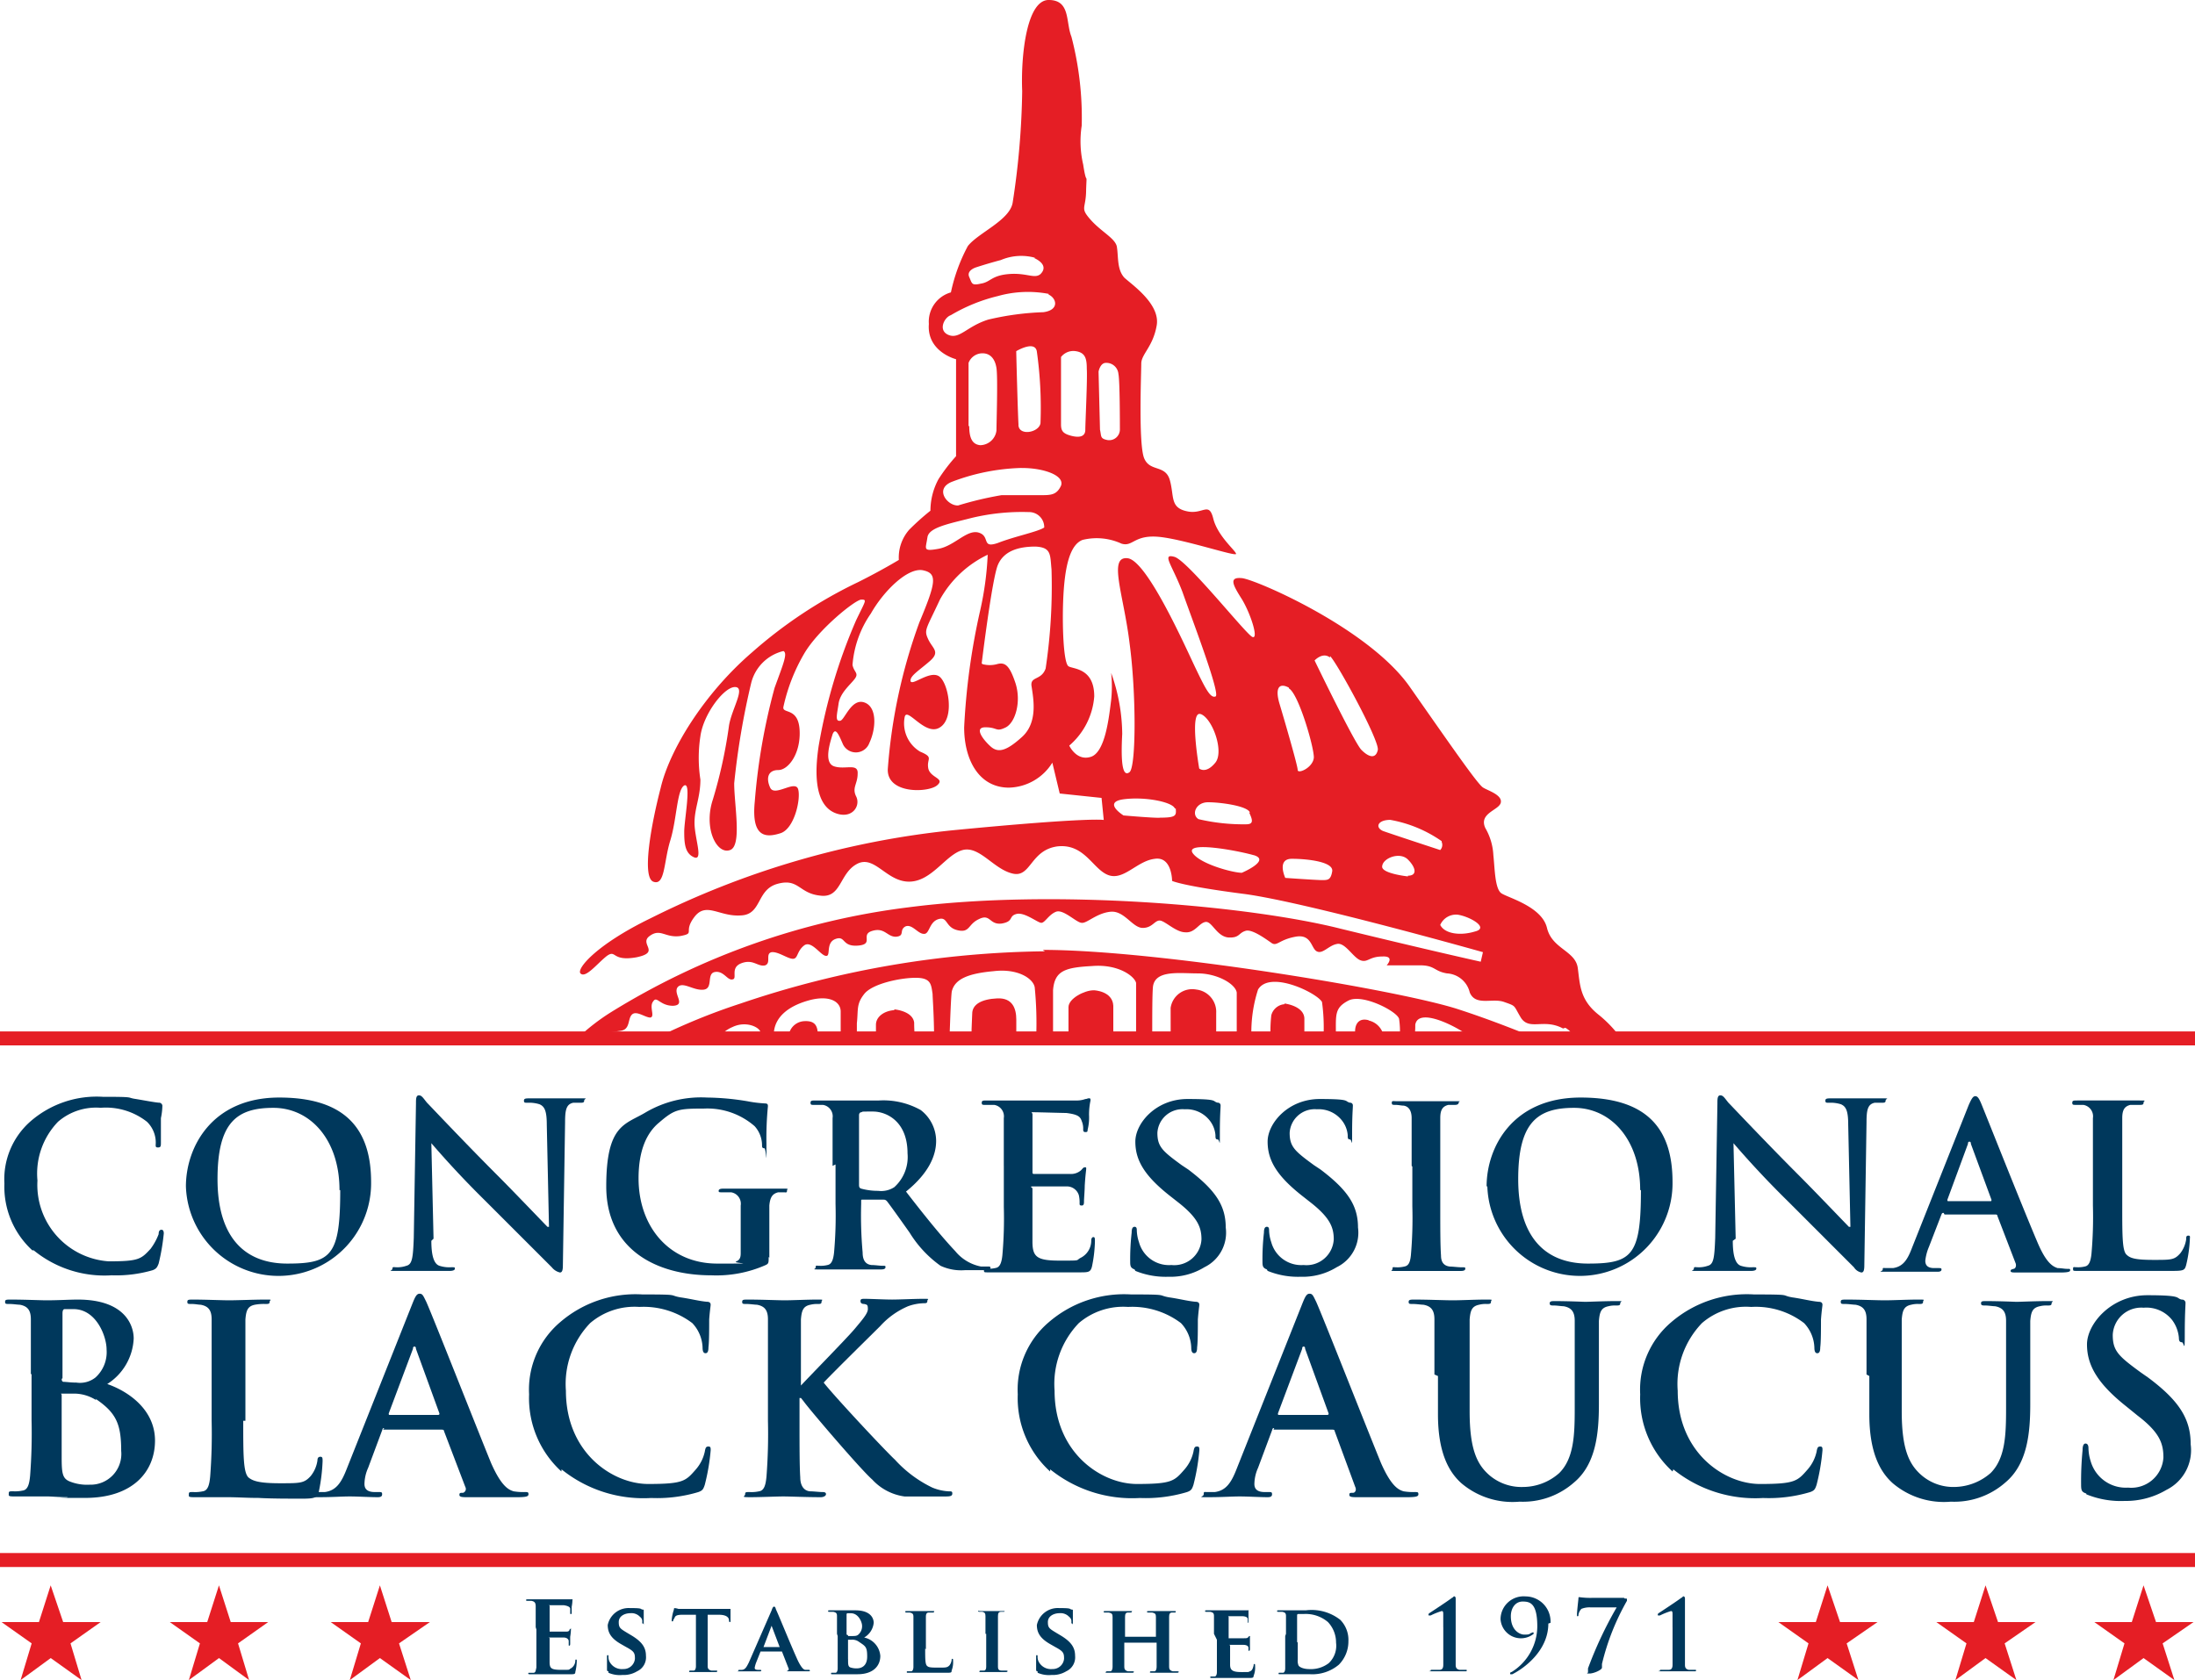
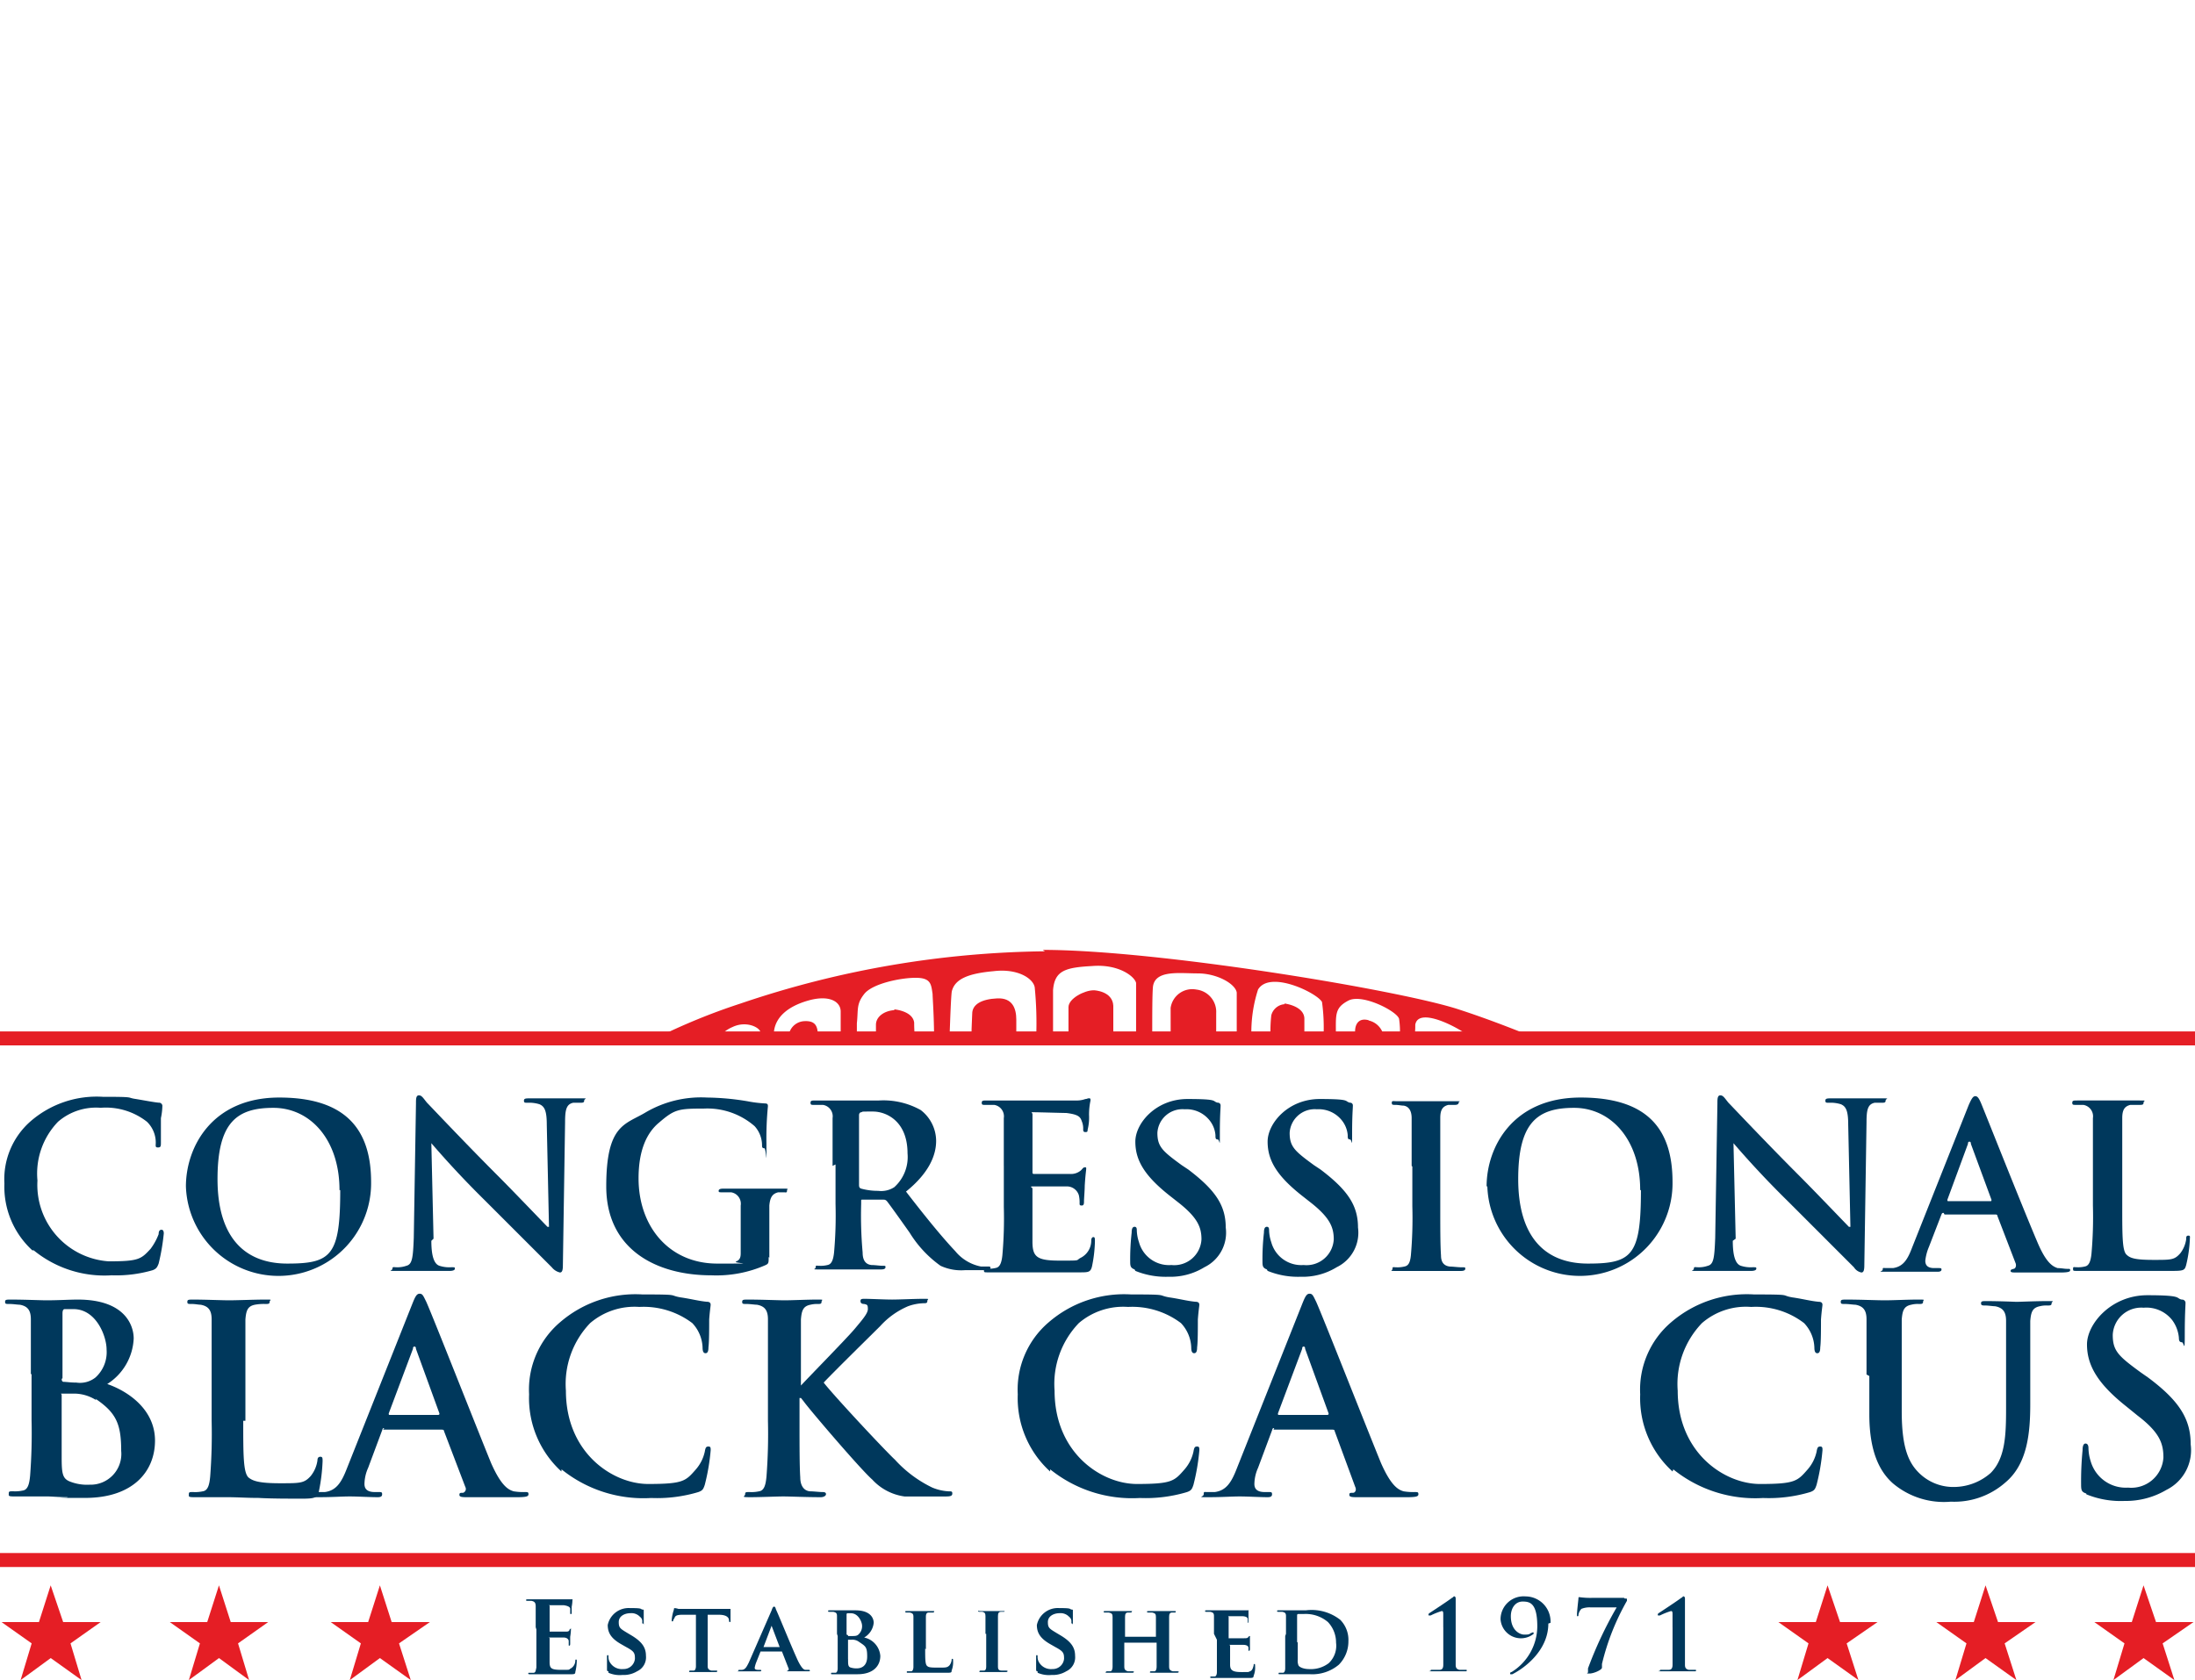
<svg xmlns="http://www.w3.org/2000/svg" width="178.399" height="136.591" viewBox="0 0 178.399 136.591">
  <g data-name="Group 10431">
    <path data-name="Path 12885" d="M.119 131.873h3.046l.954-2.986 1.015 2.986H8.18l-2.449 1.732.9 2.986-2.508-1.792-2.449 1.792.9-2.986-2.449-1.732Z" fill="#e51e25" fill-rule="evenodd" />
    <path data-name="Path 12886" d="M13.796 131.873h3.046l.954-2.986.956 2.986h3.044l-2.449 1.732.9 2.986-2.449-1.792-2.449 1.792.9-2.986-2.449-1.732Z" fill="#e51e25" fill-rule="evenodd" />
    <path data-name="Path 12887" d="M26.876 131.873h3.046l.954-2.986.956 2.986h3.106l-2.508 1.732.956 2.986-2.508-1.792-2.449 1.792.9-2.986-2.449-1.732Z" fill="#e51e25" fill-rule="evenodd" />
    <path data-name="Path 12888" d="M144.535 131.873h3.046l.954-2.986 1.015 2.986h3.046l-2.508 1.732.956 2.986-2.508-1.792-2.449 1.792.9-2.986-2.449-1.732Z" fill="#e51e25" fill-rule="evenodd" />
    <path data-name="Path 12889" d="M157.375 131.873h3.046l.954-2.986 1.015 2.986h3.046l-2.508 1.732.956 2.986-2.509-1.792-2.449 1.792.9-2.986-2.449-1.732Z" fill="#e51e25" fill-rule="evenodd" />
    <path data-name="Path 12890" d="M170.216 131.873h3.046l.954-2.986 1.015 2.986h3.046l-2.508 1.732.956 2.986-2.508-1.792-2.449 1.792.9-2.986-2.449-1.732Z" fill="#e51e25" fill-rule="evenodd" />
    <g data-name="Group 10430" fill="#00385c">
      <path data-name="Path 12891" d="M43.539 132.292v-1.67c0-.3-.06-.418-.358-.478h-.3c-.119 0-.119 0-.119-.06s0-.06.179-.06h3.583c.06 0 0 0 0 .06a3.051 3.051 0 0 1-.06.538v.538a.058.058 0 0 1-.06.06c-.06 0-.06 0-.06-.12v-.3c0-.119-.119-.239-.538-.3h-1.135c-.179 0 0 0 0 .06v2.09h1.254c.179 0 .3 0 .358-.119a.128.128 0 0 1 .119-.119c.06 0 0 0 0 .06a4.026 4.026 0 0 1-.06.6v.537c0 .06 0 .179-.06.179s-.06 0-.06-.06v-.3c0-.179-.179-.3-.418-.3h-1.135c-.179 0 0 0 0 .06v1.911c0 .538.119.657.956.657s.538 0 .776-.119a.745.745 0 0 0 .358-.6c0-.06 0-.119.06-.119s.06.06.06.119a4.608 4.608 0 0 1-.12.9c0 .179-.119.179-.418.179h-3.225c-.119 0-.179 0-.179-.06s0-.06.119-.06h.3c.179 0 .179-.179.239-.418v-3.106Z" />
      <path data-name="Path 12892" d="M49.452 135.876c-.119 0-.119-.06-.119-.239v-.9c0-.12 0-.179.06-.179s.06.06.06.119a.887.887 0 0 0 .06.358 1.123 1.123 0 0 0 1.135.657.923.923 0 0 0 .956-.836c0-.478-.06-.6-.717-.956l-.418-.239c-.836-.478-1.075-.956-1.075-1.553a1.735 1.735 0 0 1 1.792-1.374c1.015 0 .836.06 1.015.12.06 0 .119 0 .119.06v.836c0 .537 0 .239-.06.239s-.06 0-.06-.12a.445.445 0 0 0-.179-.418.945.945 0 0 0-.776-.3c-.478 0-.956.239-.956.717s.119.538.717.9l.3.179c.9.537 1.194 1.015 1.194 1.672a1.247 1.247 0 0 1-.717 1.254 2.1 2.1 0 0 1-1.194.3 2.278 2.278 0 0 1-1.135-.179Z" />
      <path data-name="Path 12893" d="M56.5 131.277h-1.011c-.418 0-.6.06-.657.239-.06.119-.119.179-.119.239a.058.058 0 0 1-.06.06c-.06 0-.06 0-.06-.119a3.448 3.448 0 0 1 .179-.836c0-.06 0-.12.06-.12a1.044 1.044 0 0 1 .3.06h4.241v.956c0 .06 0 .119-.06.119 0 0-.06 0-.06-.119 0-.239-.179-.478-.836-.478h-.9v4.181c0 .179.06.3.3.358h.358c.12 0 .12 0 .12.06 0 0 0 .06-.12.06h-2.031c-.239 0-.119 0-.119-.06s0-.06.119-.06h.239c.119 0 .179-.179.179-.358v-4.181Z" />
      <path data-name="Path 12894" d="M61.875 134.262h-.06l-.358.9a2.437 2.437 0 0 0-.119.418c0 .119.06.179.3.179h.119c.06 0 .119 0 .119.06 0 0 0 .06-.119.06h-1.614c-.418 0-.12 0-.12-.06s0-.06.06-.06h.179c.3 0 .418-.239.6-.6l1.852-4.24c.06-.179.12-.3.179-.3.119 0 .119.06.179.239.179.358 1.314 3.165 1.792 4.181.3.6.478.717.6.717h.239c.06 0 .119 0 .119.06s0 .06-.3.06h-1.553a.059.059 0 0 1 .06-.06.131.131 0 0 0 .06-.179l-.537-1.374H61.82Zm1.493-.358-.657-1.732-.657 1.732h1.374Z" />
      <path data-name="Path 12895" d="M68.027 132.829v-1.433c0-.239-.06-.3-.3-.358h-.3c-.12 0-.12 0-.12-.06s0-.06.179-.06h2.031c1.254 0 1.493.657 1.493 1.015a1.546 1.546 0 0 1-.776 1.195 1.658 1.658 0 0 1 1.314 1.493c0 .836-.6 1.493-1.852 1.493h-2.031c-.119 0-.119 0-.119-.06s0-.06.119-.06h.239c.119 0 .179-.179.179-.358v-2.628Zm.9.119v.06h.3c.239 0 .418 0 .538-.12a.9.9 0 0 0 .3-.717c0-.3-.3-1.015-.9-1.015h-.3s-.06 0-.06.119v1.613Zm0 1.971c0 .418 0 .6.239.657a1.484 1.484 0 0 0 .478.06c.358 0 .836-.179.836-.956s-.119-.836-.657-1.194a.892.892 0 0 0-.6-.179h-.3v1.553Z" />
      <path data-name="Path 12896" d="M75.194 134.023c0 .9 0 1.314.179 1.433.12.119.418.119.956.119s.657 0 .836-.179a.892.892 0 0 0 .179-.418c0-.06 0-.119.06-.119s.06.06.06.179a1.9 1.9 0 0 1-.119.776c0 .179-.06.179-.418.179h-3.106c-.119 0-.119 0-.119-.06s0-.06.119-.06h.239c.119 0 .179-.179.179-.358v-4.061c0-.239-.06-.3-.3-.358H73.7c-.119 0-.119 0-.119-.06s0-.06.179-.06h1.971c.3 0 .179 0 .179.06s0 .06-.119.06h-.3c-.179 0-.239.12-.239.358v2.628Z" />
      <path data-name="Path 12897" d="M80.094 132.829v-1.434c0-.239-.06-.3-.239-.358h-.239c-.06 0-.12 0-.12-.06s0 0 .179 0h1.971c0 .06 0 .06-.119.06h-.179c-.179 0-.239.12-.239.358v4.121c0 .179.06.3.3.3h.358c.119 0 .119 0 .119.06 0 0 0 .06-.119.06h-2.031c-.239 0-.119 0-.119-.06s0-.06.119-.06h.239c.119 0 .179-.119.179-.3v-2.688Z" />
      <path data-name="Path 12898" d="M84.331 135.876c-.12 0-.12-.06-.12-.239v-.9c0-.12 0-.179.06-.179s.06.06.06.119a.888.888 0 0 0 .06.358 1.123 1.123 0 0 0 1.135.657.923.923 0 0 0 .956-.836c0-.478-.06-.6-.717-.956l-.418-.239c-.836-.478-1.075-.956-1.075-1.553a1.735 1.735 0 0 1 1.792-1.374c1.015 0 .836.06 1.015.12.06 0 .119 0 .119.06v.836c0 .537 0 .239-.06.239s-.06 0-.06-.12a.445.445 0 0 0-.179-.418.945.945 0 0 0-.776-.3c-.478 0-.956.239-.956.717s.119.538.717.9l.3.179c.9.537 1.195 1.015 1.195 1.672a1.247 1.247 0 0 1-.717 1.254 2.1 2.1 0 0 1-1.194.3 2.278 2.278 0 0 1-1.135-.179Z" />
      <path data-name="Path 12899" d="M93.948 133.068v-1.613c0-.239-.06-.3-.3-.358h-.3c-.12 0-.12 0-.12-.06s0-.06.179-.06h1.971c.239 0 .179 0 .179.06s0 .06-.119.06h-.179c-.179 0-.239.119-.239.358v4.061c0 .179.06.3.3.358h.358c.12 0 .12 0 .12.06 0 0 0 .06-.12.06h-2.031c-.239 0-.179 0-.179-.06s0-.06.119-.06h.239c.119 0 .179-.179.179-.358v-1.971h-2.628v1.971c0 .179.06.3.3.358h.358c.119 0 .119 0 .119.06 0 0 0 .06-.119.06h-2.028c-.3 0-.119 0-.119-.06s0-.06.119-.06h.239c.119 0 .179-.179.179-.358v-4.061c0-.239-.06-.3-.3-.358h-.3c-.119 0-.119 0-.119-.06s0-.06.179-.06h1.971c.3 0 .12 0 .12.06s0 .06-.12.06h-.179c-.179 0-.239.119-.239.358v1.613h2.509Z" />
      <path data-name="Path 12900" d="M98.666 132.829v-1.433c0-.239-.06-.3-.3-.358h-.3c-.119 0-.119 0-.119-.06s0-.06.179-.06h3.345c.06 0 0 0 0 .06v.836s0 .12-.06.12 0 0 0-.06v-.239c0-.119-.12-.239-.478-.239h-1.075c-.119 0 0 0 0 .06v1.732h1.254c.179 0 .3 0 .358-.12a.208.208 0 0 1 .119-.06c.06 0 0 0 0 .06v.956c0 .06 0 .179-.06.179h-.06v-.239c0-.119-.119-.239-.418-.239h-1.075c-.179 0 0 0 0 .06v1.553c0 .478.239.6.956.6s.478 0 .657-.06.239-.239.3-.478c0-.06 0-.119.06-.119s.06.06.06.179a1.765 1.765 0 0 1-.119.776c0 .179-.12.179-.358.179h-3.046c-.119 0-.119 0-.119-.06s0-.06.119-.06h.239c.119 0 .179-.179.179-.358v-2.628Z" />
      <path data-name="Path 12901" d="M104.519 132.829v-1.433c0-.239-.06-.3-.3-.358h-.3c-.12 0-.12 0-.12-.06s0-.06.179-.06h2.15a3.769 3.769 0 0 1 2.807.776 2.327 2.327 0 0 1 .657 1.732 2.689 2.689 0 0 1-.776 1.911 3.344 3.344 0 0 1-2.329.776h-2.449c-.119 0-.119 0-.119-.06s0-.06.119-.06h.239c.12 0 .179-.179.179-.358v-2.627Zm.956.717v1.372a1.027 1.027 0 0 0 .06.478c.06.119.358.3.9.3a2.4 2.4 0 0 0 1.553-.478 1.94 1.94 0 0 0 .6-1.672 2.418 2.418 0 0 0-.657-1.672 2.789 2.789 0 0 0-1.971-.657h-.418c-.06 0-.12 0-.12.119v2.15Z" />
      <path data-name="Path 12902" d="M117.3 132.291v-1.015c0-.179 0-.3-.119-.3a5.614 5.614 0 0 0-.9.358h-.119c-.06 0-.06 0-.06-.06s0-.06.06-.12c0 0 1.553-1.015 1.851-1.254.06 0 .12-.119.179-.119s.119.06.119.179v5.375c0 .239.06.358.3.418h.537c.06 0 .06 0 .06.06s0 .06-.119.06h-2.683c-.538 0-.119 0-.119-.06s0-.06.06-.06h.657c.239 0 .3-.179.3-.418v-3.046Z" />
      <path data-name="Path 12903" d="M125.841 131.993c0 2.21-1.971 3.643-2.927 4.121h-.119c-.06 0-.06 0-.06-.06a.117.117 0 0 1 .119-.119 4.395 4.395 0 0 0 2.09-3.7c0-1.911-.6-2.031-1.194-2.031s-.956.537-.956 1.194c0 1.194.776 1.493 1.075 1.493s.418 0 .537-.119c.06 0 .119-.06.179-.06s.06 0 .06.06v.06a1.66 1.66 0 0 1-2.688-1.194 1.872 1.872 0 0 1 2.031-1.852 2.043 2.043 0 0 1 2.031 2.15Z" />
      <path data-name="Path 12904" d="M132.052 129.962c.179 0 .179 0 .179.06v.12a19.571 19.571 0 0 0-2.031 5.136v.3c0 .179-.657.478-1.016.478s-.119 0-.119-.119v-.3a32.327 32.327 0 0 1 2.329-4.957h-2.09a1.765 1.765 0 0 0-.776.119.906.906 0 0 0-.239.478c0 .06 0 .119-.06.119s-.06 0-.06-.119c0-.3.119-1.254.119-1.314s0-.119.06-.119a6.373 6.373 0 0 0 1.075.06h2.568Z" />
      <path data-name="Path 12905" d="M135.935 132.291v-1.015c0-.179 0-.3-.119-.3a5.612 5.612 0 0 0-.9.358h-.119c-.06 0-.06 0-.06-.06s0-.06.06-.12c0 0 1.553-1.015 1.851-1.254.06 0 .12-.119.179-.119s.119.06.119.179v5.375c0 .239.06.358.3.418h.537c.06 0 .06 0 .06.06s0 .06-.119.06h-2.684c-.538 0-.119 0-.119-.06s0-.06.06-.06h.657c.239 0 .3-.179.3-.418v-3.046Z" />
    </g>
  </g>
  <g data-name="Group 10432" fill="#00385c">
    <path data-name="Path 12906" d="M2.628 101.652a7.009 7.009 0 0 1-2.27-5.435 6.256 6.256 0 0 1 2.15-5.077 8.193 8.193 0 0 1 5.85-1.971c2.747 0 1.852.06 2.688.179.717.119 1.314.239 1.851.3a.273.273 0 0 1 .3.239 5.249 5.249 0 0 1-.119 1.015v1.967c0 .3 0 .418-.239.418s-.179-.119-.179-.418a2.358 2.358 0 0 0-.717-1.672 5.414 5.414 0 0 0-3.763-1.135 4.722 4.722 0 0 0-3.464 1.135 6.07 6.07 0 0 0-1.672 4.778 6.226 6.226 0 0 0 5.793 6.57c2.449 0 2.628-.179 3.4-1.015a4.832 4.832 0 0 0 .657-1.195c0-.3.119-.358.239-.358s.179.119.179.3a17.465 17.465 0 0 1-.418 2.449c-.119.3-.179.418-.478.537a10.615 10.615 0 0 1-3.345.418 9.088 9.088 0 0 1-6.331-2.031Z" />
    <path data-name="Path 12907" d="M15.11 96.456c0-3.165 2.09-7.227 7.585-7.227s7.466 2.688 7.466 6.868a7.528 7.528 0 0 1-15.051.358Zm12.483.3c0-4.121-2.389-6.689-5.375-6.689s-4.539 1.195-4.539 5.793 2.09 6.868 5.674 6.868 4.3-.657 4.3-5.972Z" />
    <path data-name="Path 12908" d="M35.058 100.876c0 1.433.3 1.911.657 2.031a2.632 2.632 0 0 0 .956.119c.3 0 .3 0 .3.119s-.179.179-.418.179h-4.241c-.956 0-.418 0-.418-.179s.119-.119.3-.119a2.179 2.179 0 0 0 .836-.119c.478-.12.538-.657.6-2.27l.179-10.93c0-.358 0-.657.239-.657s.358.239.657.6c.239.239 3.046 3.225 5.734 5.913 1.254 1.254 3.763 3.882 4.061 4.181h.119l-.179-8.3c0-1.135-.179-1.493-.6-1.672a2.794 2.794 0 0 0-.956-.119c-.239 0-.3 0-.3-.179s.179-.179.478-.179h4c.9 0 .418 0 .418.179s-.119.179-.358.179h-.538c-.538.119-.657.538-.657 1.553l-.179 11.646c0 .418-.06.6-.239.6a1.191 1.191 0 0 1-.657-.418l-5.435-5.435a76.818 76.818 0 0 1-4.36-4.659l.179 7.764Z" />
    <path data-name="Path 12909" d="M62.473 102.189c0 .478 0 .538-.239.657a9.9 9.9 0 0 1-4.42.836c-4.539 0-8.541-2.15-8.541-7.227s1.553-5.017 3.225-6.032a8.9 8.9 0 0 1 4.957-1.194 20.927 20.927 0 0 1 3.285.3 10.443 10.443 0 0 0 1.433.179c.239 0 .239.119.239.239a26.533 26.533 0 0 0-.119 3.046c0 2.329 0 .358-.179.358s-.179-.12-.179-.239a2.33 2.33 0 0 0-.6-1.553 5.847 5.847 0 0 0-4.121-1.433c-2.09 0-2.389.06-3.643 1.135-1.015.836-1.672 2.27-1.672 4.539 0 3.942 2.508 6.928 6.391 6.928s1.135 0 1.553-.179c.3-.12.358-.358.358-.657v-3.883a.941.941 0 0 0-.776-1.075h-.717c-.239 0-.3 0-.3-.119s.119-.179.358-.179h4.838c.6 0 .358 0 .358.179s-.119.119-.239.119h-.478c-.478.119-.657.418-.717 1.075v4.24Z" />
    <path data-name="Path 12910" d="M67.668 94.784v-3.882a.941.941 0 0 0-.776-1.075h-.716c-.239 0-.3 0-.3-.179s.119-.179.418-.179h5.136a6.217 6.217 0 0 1 3.4.776 3.177 3.177 0 0 1 1.254 2.508c0 1.195-.6 2.628-2.449 4.121 1.613 2.09 2.927 3.7 4 4.838a3.583 3.583 0 0 0 2.09 1.254h.538c.179 0 .239 0 .239.119s-.119.179-.358.179h-1.732a3.972 3.972 0 0 1-1.971-.358 9.242 9.242 0 0 1-2.508-2.688c-.717-1.015-1.613-2.27-1.851-2.568-.119-.119-.179-.119-.358-.119h-1.613c-.12 0-.12 0-.12.119v.239a33.818 33.818 0 0 0 .12 3.942c0 .538.179.956.717 1.015.3 0 .657.06.9.06s.239 0 .239.119-.12.179-.358.179h-4.957c-.776 0-.358 0-.358-.179s.06-.119.3-.119a2.239 2.239 0 0 0 .657-.06c.358-.06.478-.478.537-1.015a33.818 33.818 0 0 0 .12-3.942v-3.221Zm2.15 1.493c0 .179 0 .3.179.358a5.092 5.092 0 0 0 1.374.179 1.947 1.947 0 0 0 1.314-.3 3.3 3.3 0 0 0 1.075-2.747c0-2.628-1.732-3.4-2.807-3.4s-.776 0-.956.06c-.119 0-.179.119-.179.239Z" />
    <path data-name="Path 12911" d="M81.584 94.784v-3.882a.941.941 0 0 0-.776-1.075h-.716c-.239 0-.3 0-.3-.179s.119-.179.418-.179h7.227a2.074 2.074 0 0 0 .776-.119c.12 0 .179-.06.3-.06s.119.06.119.179a5.422 5.422 0 0 0-.119 1.195 4.064 4.064 0 0 1-.119 1.194c0 .119 0 .179-.179.179s-.179-.119-.179-.239a1.527 1.527 0 0 0-.119-.657c-.12-.358-.3-.538-1.254-.657-.3 0-2.27-.06-2.628-.06s-.119 0-.119.179v4.659c0 .119 0 .179.119.179h2.927a1.237 1.237 0 0 0 .9-.3c.119-.119.179-.239.3-.239s.119 0 .119.12-.06.418-.119 1.374c0 .358-.06 1.075-.06 1.254s0 .358-.179.358-.179-.06-.179-.179a2.677 2.677 0 0 0-.06-.657 1.014 1.014 0 0 0-1.015-.717h-2.637c-.478 0-.119.06-.119.179v4.3c0 1.254.358 1.553 2.21 1.553s1.254 0 1.732-.239a1.562 1.562 0 0 0 .836-1.374c0-.179.06-.3.179-.3s.12.119.12.358a11.115 11.115 0 0 1-.239 2.031c-.119.478-.3.478-1.015.478H80.33c-.358 0-.358 0-.358-.179s.06-.119.3-.119a2.237 2.237 0 0 0 .657-.06c.358-.06.478-.478.538-1.015a33.852 33.852 0 0 0 .119-3.942v-3.345Z" />
    <path data-name="Path 12912" d="M92.215 103.205c-.3-.119-.358-.239-.358-.6a19.018 19.018 0 0 1 .119-2.389c0-.3.06-.478.239-.478s.179.179.179.3a3.28 3.28 0 0 0 .179.956 2.527 2.527 0 0 0 2.628 1.851 2.216 2.216 0 0 0 2.449-2.09c0-.956-.3-1.732-1.792-2.926l-.836-.657c-2.031-1.613-2.747-2.867-2.747-4.36s1.672-3.464 4.241-3.464 1.971.179 2.449.3a.219.219 0 0 1 .239.239c0 .239-.06.776-.06 2.21s0 .538-.179.538-.179-.119-.179-.358a2.213 2.213 0 0 0-.478-1.194 2.4 2.4 0 0 0-2.031-.9 2.041 2.041 0 0 0-2.21 1.911c0 1.135.418 1.493 1.971 2.628l.538.358c2.21 1.672 3.046 2.927 3.046 4.718a3.119 3.119 0 0 1-1.732 3.225 5.265 5.265 0 0 1-2.927.776 6.532 6.532 0 0 1-2.688-.478Z" />
    <path data-name="Path 12913" d="M102.966 103.205c-.3-.119-.358-.239-.358-.6a19 19 0 0 1 .119-2.389c0-.3.06-.478.239-.478s.179.179.179.3a3.283 3.283 0 0 0 .179.956 2.527 2.527 0 0 0 2.628 1.851 2.216 2.216 0 0 0 2.449-2.09c0-.956-.3-1.732-1.792-2.926l-.836-.657c-2.031-1.613-2.747-2.867-2.747-4.36s1.672-3.464 4.24-3.464 1.971.179 2.449.3a.219.219 0 0 1 .239.239c0 .239-.06.776-.06 2.21s0 .538-.179.538-.179-.119-.179-.358a2.214 2.214 0 0 0-.478-1.194 2.4 2.4 0 0 0-2.031-.9 2.041 2.041 0 0 0-2.21 1.911c0 1.135.418 1.493 1.971 2.628l.538.358c2.21 1.672 3.046 2.927 3.046 4.718a3.119 3.119 0 0 1-1.732 3.225 5.265 5.265 0 0 1-2.927.776 6.531 6.531 0 0 1-2.688-.478Z" />
    <path data-name="Path 12914" d="M114.732 94.783v-3.882c0-.6-.239-.956-.657-1.015-.179 0-.418-.06-.657-.06s-.3 0-.3-.179.119-.119.418-.119h4.659c.717 0 .358 0 .358.119s-.12.179-.3.179h-.538c-.478.119-.657.418-.657 1.075v7.107c0 1.792 0 3.225.06 4.061 0 .478.179.836.717.9.239 0 .657.06.956.06s.3 0 .3.119-.119.179-.358.179h-5.2c-.717 0-.358 0-.358-.179s.06-.119.3-.119a2.241 2.241 0 0 0 .657-.06c.358-.06.478-.358.537-.9a34.429 34.429 0 0 0 .119-4v-3.225Z" />
    <path data-name="Path 12915" d="M120.824 96.456c0-3.165 2.09-7.227 7.645-7.227s7.466 2.688 7.466 6.868a7.528 7.528 0 0 1-15.051.358Zm12.483.3c0-4.121-2.389-6.689-5.375-6.689s-4.539 1.195-4.539 5.793 2.09 6.868 5.674 6.868 4.3-.657 4.3-5.972Z" />
    <path data-name="Path 12916" d="M140.832 100.876c0 1.433.3 1.911.657 2.031a2.633 2.633 0 0 0 .956.119c.3 0 .3 0 .3.119s-.179.179-.418.179h-4.241c-.956 0-.418 0-.418-.179s.119-.119.3-.119a2.179 2.179 0 0 0 .836-.119c.478-.12.537-.657.6-2.27l.179-10.93c0-.358 0-.657.239-.657s.358.239.657.6c.239.239 3.046 3.225 5.734 5.913 1.254 1.254 3.763 3.882 4.061 4.181h.119l-.179-8.3c0-1.135-.179-1.493-.6-1.672a2.794 2.794 0 0 0-.956-.119c-.239 0-.3 0-.3-.179s.179-.179.478-.179h4c.9 0 .418 0 .418.179s-.119.179-.358.179h-.537c-.538.119-.657.538-.657 1.553l-.179 11.646c0 .418-.06.6-.239.6a.925.925 0 0 1-.6-.418l-5.435-5.435a76.818 76.818 0 0 1-4.36-4.659l.179 7.764Z" />
    <path data-name="Path 12917" d="M157.973 98.61c-.119 0-.119 0-.179.12l-1.015 2.628a3.975 3.975 0 0 0-.3 1.135c0 .358.179.6.717.6h.3c.239 0 .3 0 .3.12s-.119.179-.3.179h-4.121c-.956 0-.358 0-.358-.179s.06-.12.239-.12h.6c.836-.119 1.195-.717 1.553-1.672l4.6-11.587c.239-.538.358-.717.537-.717s.3.179.478.6c.418 1.015 3.4 8.541 4.6 11.348.717 1.672 1.254 1.911 1.613 2.031.3 0 .537.06.776.06s.239 0 .239.119-.179.179-.836.179h-3.464c-.358 0-.537 0-.537-.12s.06-.119.239-.179c.12 0 .239-.179.179-.418l-1.493-3.882c0-.119-.119-.119-.179-.119h-4.121Zm3.763-.956c.12 0 .12 0 .12-.119l-1.672-4.539c0-.06 0-.179-.119-.179s-.119.12-.119.179l-1.672 4.539c0 .06 0 .119.06.119Z" />
    <path data-name="Path 12918" d="M172.486 98.068c0 2.389 0 3.643.358 3.942.3.3.776.418 2.21.418s1.672 0 2.15-.538a2.427 2.427 0 0 0 .478-1.135c0-.179 0-.3.179-.3s.12.119.12.3a10.889 10.889 0 0 1-.3 2.09c-.119.418-.179.478-1.135.478h-7.7c-.358 0-.358 0-.358-.179s.06-.119.3-.119a2.24 2.24 0 0 0 .657-.06c.359-.06.478-.478.538-1.015a33.835 33.835 0 0 0 .119-3.942v-7.107a.941.941 0 0 0-.777-1.075h-.6c-.239 0-.3 0-.3-.179s.12-.179.418-.179h5.017c.717 0 .358 0 .358.179s-.119.179-.358.179h-.717c-.478.119-.657.418-.657 1.075v7.167Z" />
  </g>
  <g data-name="Group 10433" fill="#00385c">
    <path data-name="Path 12919" d="M2.508 111.746v-4.479c0-.717-.239-1.075-.9-1.195-.179 0-.538-.06-.836-.06s-.358 0-.358-.179.119-.179.478-.179c1.135 0 2.449.06 2.867.06 1.015 0 1.851-.06 2.568-.06 3.822 0 4.539 2.09 4.539 3.165a4.622 4.622 0 0 1-2.15 3.7c1.732.6 3.882 2.09 3.882 4.6s-1.792 4.659-5.674 4.659-.9 0-1.493-.06c-.657 0-1.254-.06-1.613-.06H1.13c-.478 0-.418-.06-.418-.239s.06-.179.358-.179a2.921 2.921 0 0 0 .776-.06c.418-.06.538-.538.6-1.194a45.1 45.1 0 0 0 .119-4.539v-3.763Zm2.508.358c0 .179.06.239.179.239.179 0 .538.06 1.015.06a2.02 2.02 0 0 0 1.553-.418 2.778 2.778 0 0 0 .9-2.27c0-1.075-.836-3.285-2.688-3.285h-.717q-.179 0-.179.358v5.256Zm2.807 1.732a3.35 3.35 0 0 0-1.792-.538h-.9c-.3 0-.119 0-.119.119v5.017c0 1.374.06 1.792.717 2.031a3.8 3.8 0 0 0 1.553.239 2.5 2.5 0 0 0 2.568-2.747c0-2.21-.418-3.106-2.09-4.241Z" />
    <path data-name="Path 12920" d="M19.769 115.509c0 2.747 0 4.181.418 4.6.358.3.9.478 2.568.478s1.971 0 2.508-.6a2.6 2.6 0 0 0 .538-1.254c0-.179.06-.3.239-.3s.179.12.179.358a14.907 14.907 0 0 1-.3 2.449c-.119.478-.239.6-1.314.6s-2.628 0-3.583-.06c-.956 0-1.732-.06-2.568-.06h-2.688c-.478 0-.418-.06-.418-.239s.06-.179.358-.179a2.917 2.917 0 0 0 .776-.06c.418-.06.538-.538.6-1.195a45.1 45.1 0 0 0 .119-4.539v-8.242c0-.717-.239-1.075-.9-1.194-.179 0-.418-.06-.717-.06s-.358 0-.358-.179.119-.179.478-.179c1.015 0 2.329.06 2.927.06s2.09-.06 2.867-.06.418 0 .418.179-.119.179-.358.179a3.937 3.937 0 0 0-.836.06c-.6.119-.717.478-.776 1.194v8.242Z" />
    <path data-name="Path 12921" d="M31.236 116.106c-.119 0-.119 0-.179.179l-1.135 3.046a3.312 3.312 0 0 0-.3 1.314c0 .358.179.657.836.657h.3c.239 0 .3 0 .3.179s-.119.239-.358.239c-.657 0-1.613-.06-2.27-.06s-1.374.06-2.509.06-.418 0-.418-.239.06-.179.239-.179h.657c.956-.12 1.374-.836 1.792-1.911l5.316-13.378c.239-.6.358-.836.6-.836s.3.179.538.657c.538 1.195 3.942 9.855 5.256 13.08.836 1.911 1.433 2.21 1.851 2.329a4.821 4.821 0 0 0 .9.06c.239 0 .3 0 .3.179s-.179.239-.956.239h-4c-.358 0-.657 0-.657-.179s.06-.179.3-.179a.332.332 0 0 0 .179-.478l-1.732-4.539c0-.119-.119-.119-.239-.119h-4.718Zm4.36-1.075c.119 0 .119-.06.119-.12l-1.911-5.256c0-.06 0-.179-.119-.179s-.12.12-.12.179l-1.971 5.256c0 .06 0 .12.06.12Z" />
    <path data-name="Path 12922" d="M45.63 119.63a8.056 8.056 0 0 1-2.628-6.271 7.193 7.193 0 0 1 2.508-5.853 9.372 9.372 0 0 1 6.692-2.27c3.165 0 2.09.06 3.106.239.836.119 1.493.3 2.15.358.239 0 .3.119.3.239s-.06.418-.119 1.195c0 .717 0 1.851-.06 2.27 0 .3-.06.478-.239.478s-.239-.179-.239-.478a3.038 3.038 0 0 0-.836-1.971 6.56 6.56 0 0 0-4.3-1.314 5.55 5.55 0 0 0-4 1.314 7.141 7.141 0 0 0-1.971 5.495c0 5.077 3.822 7.585 6.689 7.585s3.046-.239 3.882-1.195a3.243 3.243 0 0 0 .717-1.433c.06-.358.119-.418.3-.418s.179.119.179.3a17.113 17.113 0 0 1-.478 2.807c-.119.358-.179.478-.537.6a11.69 11.69 0 0 1-3.822.478 10.593 10.593 0 0 1-7.286-2.329Z" />
    <path data-name="Path 12923" d="M64.922 112.701h.119c.717-.776 3.822-3.942 4.42-4.659s1.075-1.254 1.075-1.613-.06-.358-.3-.418c-.179 0-.3-.06-.3-.239s.12-.179.358-.179c.418 0 1.613.06 2.21.06s1.851-.06 2.508-.06.358 0 .358.179-.119.179-.3.179a4.061 4.061 0 0 0-1.254.239 6.427 6.427 0 0 0-2.27 1.613c-.657.657-3.882 3.822-4.6 4.6.776 1.015 4.957 5.495 5.793 6.271a9.9 9.9 0 0 0 3.046 2.27 4.059 4.059 0 0 0 1.314.3c.239 0 .3 0 .3.179s-.119.239-.537.239h-3.34a4.358 4.358 0 0 1-2.628-1.374c-.956-.836-5.136-5.734-5.554-6.331l-.239-.3h-.12v1.911c0 1.971 0 3.643.06 4.539 0 .6.239 1.075.776 1.135.3 0 .776.06 1.015.06s.3.06.3.179-.179.239-.418.239c-1.194 0-2.508-.06-3.046-.06s-1.851.06-2.688.06-.418-.06-.418-.239.06-.179.358-.179a2.92 2.92 0 0 0 .776-.06c.418-.06.538-.538.6-1.195a45.13 45.13 0 0 0 .119-4.539v-8.242c0-.717-.239-1.075-.9-1.194-.179 0-.538-.06-.836-.06s-.358 0-.358-.179.119-.179.478-.179c1.135 0 2.449.06 2.986.06s1.851-.06 2.568-.06.418 0 .418.179-.119.179-.3.179a2.24 2.24 0 0 0-.6.06c-.6.119-.717.478-.776 1.194v5.435Z" />
    <path data-name="Path 12924" d="M85.347 119.63a8.056 8.056 0 0 1-2.628-6.271 7.192 7.192 0 0 1 2.508-5.853 9.372 9.372 0 0 1 6.692-2.27c3.165 0 2.09.06 3.106.239.836.119 1.493.3 2.15.358.239 0 .3.119.3.239s-.06.418-.119 1.195c0 .717 0 1.851-.06 2.27 0 .3-.06.478-.239.478s-.239-.179-.239-.478a3.038 3.038 0 0 0-.836-1.971 6.561 6.561 0 0 0-4.3-1.314 5.551 5.551 0 0 0-4 1.314 7.141 7.141 0 0 0-1.971 5.495c0 5.077 3.822 7.585 6.689 7.585s3.046-.239 3.882-1.195a3.242 3.242 0 0 0 .717-1.433c.06-.358.12-.418.3-.418s.179.119.179.3a17.108 17.108 0 0 1-.478 2.807c-.119.358-.179.478-.537.6a11.69 11.69 0 0 1-3.822.478 10.593 10.593 0 0 1-7.286-2.329Z" />
    <path data-name="Path 12925" d="M103.564 116.106c-.12 0-.12 0-.179.179l-1.135 3.046a3.313 3.313 0 0 0-.3 1.314c0 .358.179.657.836.657h.3c.239 0 .3 0 .3.179s-.119.239-.358.239c-.657 0-1.613-.06-2.27-.06s-1.433.06-2.508.06-.418 0-.418-.239.06-.179.239-.179h.657c.956-.12 1.374-.836 1.792-1.911l5.316-13.378c.239-.6.358-.836.6-.836s.3.179.537.657c.537 1.195 3.942 9.855 5.256 13.08.836 1.911 1.433 2.21 1.852 2.329a4.821 4.821 0 0 0 .9.06c.239 0 .3 0 .3.179s-.179.239-.956.239h-4c-.358 0-.657 0-.657-.179s.06-.179.3-.179c.179 0 .3-.239.179-.478l-1.672-4.539c0-.119-.12-.119-.239-.119h-4.732Zm4.3-1.075c.12 0 .12-.06.12-.12l-1.911-5.256c0-.06 0-.179-.119-.179s-.119.12-.119.179l-1.971 5.256c0 .06 0 .12.06.12h3.94Z" />
-     <path data-name="Path 12926" d="M116.583 111.746v-4.479c0-.717-.239-1.075-.9-1.195-.179 0-.538-.06-.836-.06s-.358 0-.358-.179.179-.179.478-.179c1.135 0 2.449.06 3.106.06s1.852-.06 2.628-.06.478 0 .478.179-.119.179-.358.179a2.033 2.033 0 0 0-.6.06c-.6.12-.717.478-.776 1.195v7.466c0 3.106.6 4.36 1.672 5.256a4.018 4.018 0 0 0 2.688.9 4.445 4.445 0 0 0 2.927-1.135c1.194-1.194 1.254-3.106 1.254-5.256v-7.107c0-.717-.239-1.075-.9-1.195-.179 0-.538-.06-.776-.06s-.358 0-.358-.179.179-.179.418-.179c1.075 0 2.449.06 2.449.06.239 0 1.613-.06 2.449-.06s.418 0 .418.179-.119.179-.358.179a2.03 2.03 0 0 0-.6.06c-.6.12-.717.478-.777 1.195v6.749c0 2.389-.239 4.9-2.031 6.391a6.277 6.277 0 0 1-4.42 1.553 6.418 6.418 0 0 1-4.718-1.493c-1.075-.956-1.911-2.568-1.911-5.614v-3.106Z" />
    <path data-name="Path 12927" d="M135.935 119.63a8.056 8.056 0 0 1-2.628-6.271 7.192 7.192 0 0 1 2.508-5.853 9.429 9.429 0 0 1 6.749-2.269c3.225 0 2.09.06 3.106.239.836.119 1.493.3 2.15.358.239 0 .3.119.3.239s-.06.418-.119 1.195c0 .717 0 1.851-.06 2.27 0 .3-.06.478-.239.478s-.239-.179-.239-.478a3.038 3.038 0 0 0-.836-1.971 6.44 6.44 0 0 0-4.3-1.314 5.453 5.453 0 0 0-4 1.314 7.141 7.141 0 0 0-1.971 5.495c0 5.077 3.822 7.585 6.689 7.585s3.046-.239 3.882-1.195a3.243 3.243 0 0 0 .717-1.433c.06-.358.119-.418.3-.418s.179.119.179.3a17.114 17.114 0 0 1-.478 2.807c-.119.358-.179.478-.537.6a11.69 11.69 0 0 1-3.822.478 10.593 10.593 0 0 1-7.287-2.329Z" />
    <path data-name="Path 12928" d="M151.702 111.746v-4.479c0-.717-.239-1.075-.9-1.195-.179 0-.537-.06-.836-.06s-.358 0-.358-.179.12-.179.478-.179c1.135 0 2.449.06 3.106.06s1.851-.06 2.628-.06.478 0 .478.179-.119.179-.358.179a2.033 2.033 0 0 0-.6.06c-.6.12-.717.478-.776 1.195v7.466c0 3.106.6 4.36 1.672 5.256a3.969 3.969 0 0 0 2.628.9 4.556 4.556 0 0 0 2.926-1.135c1.195-1.194 1.254-3.106 1.254-5.256v-7.107c0-.717-.239-1.075-.9-1.195-.179 0-.538-.06-.776-.06s-.358 0-.358-.179.119-.179.418-.179c1.075 0 2.449.06 2.449.06.239 0 1.613-.06 2.449-.06s.418 0 .418.179-.119.179-.358.179a2.032 2.032 0 0 0-.6.06c-.6.12-.717.478-.776 1.195v6.749c0 2.389-.239 4.9-2.031 6.391a6.277 6.277 0 0 1-4.42 1.553 6.418 6.418 0 0 1-4.718-1.493c-1.075-.956-1.911-2.568-1.911-5.614v-3.106Z" />
    <path data-name="Path 12929" d="M169.56 121.421c-.358-.119-.418-.239-.418-.717a26.26 26.26 0 0 1 .12-2.807c0-.3.06-.538.239-.538s.239.179.239.358a3.678 3.678 0 0 0 .179 1.075 2.971 2.971 0 0 0 3.046 2.15 2.615 2.615 0 0 0 2.867-2.449c0-1.135-.3-2.031-2.09-3.4l-.956-.776c-2.329-1.852-3.165-3.345-3.165-5.017s1.971-4 4.9-4 2.27.239 2.807.358a.273.273 0 0 1 .3.239c0 .3-.06.9-.06 2.568s-.06.657-.239.657-.239-.119-.239-.358a2.832 2.832 0 0 0-.538-1.433 2.664 2.664 0 0 0-2.329-1.015 2.32 2.32 0 0 0-2.509 2.21c0 1.314.478 1.732 2.27 3.046l.6.418c2.568 1.911 3.464 3.4 3.464 5.435a3.6 3.6 0 0 1-1.971 3.7 6.468 6.468 0 0 1-3.4.9 7.388 7.388 0 0 1-3.106-.538Z" />
  </g>
  <g data-name="Group 10434">
    <path data-name="Path 12930" d="M87.438 28.552c.776.119.836.6.9 1.433 0 .836-.119 4.42-.119 4.957s-.538.657-1.195.478-.776-.478-.717-.9v-5.495a1.26 1.26 0 0 1 1.131-.473Z" fill="none" />
    <path data-name="Path 12931" d="M89.89 29.505a1.026 1.026 0 0 1 1.015.9c0 .538.179 4.121.119 4.539a.873.873 0 0 1-1.015.836c-.6-.119-.538-.3-.6-.836l-.119-4.778s.179-.717.6-.717Z" fill="none" />
    <path data-name="Path 12932" d="M59.307 83.317c1.135-.538 2.329 0 2.27.478v.478h-3.464a2.442 2.442 0 0 1 1.194-.956Z" fill="none" />
    <path data-name="Path 12933" d="M84.213 44.495c1.314 0 1.194.657 1.314 1.851a44.68 44.68 0 0 1-.478 8.063c-.358 1.015-1.314.538-1.135 1.493.179.9.537 2.927-.776 4.061-1.314 1.195-2.031 1.254-2.568.776-.538-.538-1.374-1.493-.418-1.553.956 0 .836.358 1.672 0 .836-.418 1.254-2.09.776-3.583s-.836-1.732-1.493-1.553a2.25 2.25 0 0 1-1.194 0s.836-6.928 1.314-8c.478-1.135 1.672-1.553 3.046-1.493Z" fill="none" />
    <path data-name="Path 12934" d="M50.468 83.735c.776-.12.538-1.015.9-1.314.358-.358 1.075.3 1.493.239.418 0-.119-.836.239-1.314.358-.418.6.418 1.613.358 1.075 0 0-.956.358-1.493s1.314.3 2.15.179.179-1.314.9-1.433 1.015.657 1.433.6c.418-.119-.239-1.015.717-1.314.956-.358 1.374.358 1.911.179.6-.119 0-.956.538-1.075s1.314.538 1.732.538.358-.6.9-1.075c.6-.478 1.374.776 1.792.836.418 0 0-1.075.776-1.374.836-.3.478.6 1.851.538 1.374-.119.119-.9 1.135-1.195s1.194.537 1.911.478c.717 0 .239-.538.776-.836s1.015.538 1.493.6c.478 0 .418-.956 1.194-1.194s.538.657 1.553.9.836-.478 1.732-.9.836.537 1.851.358c1.015-.12.538-.6 1.195-.776s1.672.717 2.031.717.6-.657 1.194-.9 1.613.836 2.09.9c.418 0 1.194-.776 2.329-.9s1.792 1.254 2.628 1.314c.836 0 1.015-.6 1.374-.6s1.314.9 2.09.956c.776 0 1.075-.717 1.613-.836s.9 1.135 1.851 1.254.9-.358 1.433-.538c.6-.179 1.792.776 2.15 1.015s.6-.3 1.911-.537 1.254.956 1.732 1.194.956-.418 1.613-.6c.657-.12 1.374 1.075 1.911 1.314.6.239.717-.239 1.792-.3 1.075 0 .358.717.358.717h2.688c1.254 0 1.135.478 2.21.657s1.374.358 1.852 1.553c.478 1.135 1.851.358 2.807.776.956.358.657.3 1.374 1.314.657 1.075 1.852 0 3.4.836a1.625 1.625 0 0 1 .717.717h-3.285c-1.613-.657-3.763-1.493-5.973-2.21-4.718-1.553-24.428-4.838-33.8-4.838a77.323 77.323 0 0 0-24.726 4.24 44.287 44.287 0 0 0-6.988 2.867h-4.251l.06-.06c.358-.358.9-.358 1.613-.478Z" fill="none" />
    <path data-name="Path 12935" d="M84.81 25.323a28.168 28.168 0 0 0-4.479.6c-1.732.538-2.389 1.613-3.225 1.254-.9-.358-.358-1.374.179-1.613a13.878 13.878 0 0 1 3.822-1.553 9.044 9.044 0 0 1 4.121-.179c.657.3.9 1.254-.418 1.433Z" fill="none" />
    <path data-name="Path 12936" d="M79.794 28.788a1.208 1.208 0 0 1 1.254 1.195c.119.776 0 4.479 0 5.077a1.306 1.306 0 0 1-1.314 1.195c-.657 0-.9-.538-.9-1.553v-5.136a1.319 1.319 0 0 1 1.015-.776Z" fill="none" />
    <path data-name="Path 12937" d="M83.615 41.569a1.181 1.181 0 0 1 1.254 1.254c-.538.358-2.389.717-3.763 1.254s-.538-.538-1.553-.836c-.956-.3-1.971 1.075-3.285 1.314s-1.015 0-.9-.9 1.732-1.194 3.584-1.613a17.1 17.1 0 0 1 4.663-.473Z" fill="none" />
    <path data-name="Path 12938" d="M82.062 22.338c-1.433.119-1.493.6-2.27.776s-.717 0-.956-.538c-.239-.478.538-.776.538-.776s.9-.3 2.031-.6a4.242 4.242 0 0 1 2.807-.179c.776.358.956.9.537 1.314-.478.478-1.135 0-2.568 0Z" fill="none" />
    <path data-name="Path 12939" d="M88.573 78.479c2.09-.119 3.464.836 3.583 1.374v4.42h-1.672v-2.508c-.06-1.195-1.553-1.254-1.553-1.254-.717 0-2.031.717-2.031 1.374v2.389h-1.433v-3.822c.119-1.613 1.015-1.851 3.165-1.971Z" fill="none" />
    <path data-name="Path 12940" d="M97.174 79.076c1.493 0 3.046.836 3.165 1.553v3.583h-1.553c0-.836.06-1.613 0-1.971a1.862 1.862 0 0 0-1.613-1.911 1.707 1.707 0 0 0-2.09 1.493v2.389h-1.672c0-1.792 0-3.524.06-4.121.119-1.374 2.15-1.075 3.643-1.075Z" fill="none" />
    <path data-name="Path 12941" d="M107.327 81.465a14.7 14.7 0 0 1 .119 2.867h-1.374v-1.558c-.06-.956-1.613-1.194-1.613-1.194a1.272 1.272 0 0 0-1.075.9c0 .179 0 .9-.06 1.792h-1.731c0-1.672.119-3.225.538-3.822.955-1.613 4.897.298 5.196 1.015Z" fill="none" />
    <path data-name="Path 12942" d="M109.476 81.346c1.135-.6 4 .9 4.121 1.493 0 .119.06.717.06 1.433h-1.254a1.461 1.461 0 0 0-1.254-1.314c-.776-.239-1.135.3-1.135.9v.418h-1.67v-.179c0-1.613-.119-2.21 1.015-2.807Z" fill="none" />
    <path data-name="Path 12943" d="M65.459 81.226c1.672-.478 2.628 0 2.628.9v2.15h-1.672c0-.836-.119-1.314-1.135-1.254a1.344 1.344 0 0 0-1.195.956v.3h-1.433v-.425c0-1.314 1.135-2.21 2.807-2.688Z" fill="none" />
    <path data-name="Path 12944" d="M119.391 84.272h-4.479a4.533 4.533 0 0 1 .06-.956c.24-1.553 3.464.179 4.419.956Z" fill="none" />
    <path data-name="Path 12945" d="M69.461 83.135c.12-1.135-.119-1.553.6-2.389.657-.836 2.927-1.314 4.181-1.314s1.254.538 1.374 1.314c0 .3.06 1.792.119 3.584h-1.374a5.86 5.86 0 0 0-.06-1.195c-.119-.9-1.613-1.075-1.613-1.075-.836.06-1.493.537-1.493 1.194v1.015h-1.734v-1.195Z" fill="none" />
    <path data-name="Path 12946" d="M84.272 28.549a32.6 32.6 0 0 1 .3 5.853c-.179.776-1.732 1.075-1.792.119 0-.956-.179-5.495-.179-5.973-.001.001 1.432-.895 1.671.001Z" fill="none" />
    <path data-name="Path 12947" d="M80.57 78.838c1.971-.179 3.225.6 3.345 1.314.06.3.06 2.15.119 4.061h-1.433v-1.374c0-.9-.3-1.792-1.553-1.732s-2.031.478-2.031 1.254 0 1.015-.06 1.851h-1.911a37.2 37.2 0 0 1 .179-3.763c.179-1.075 1.374-1.493 3.4-1.672Z" fill="none" />
    <path data-name="Path 12948" d="M101.295 67.072c-.3 0-3.285 0-3.882-.418-.6-.358-.239-1.374.776-1.374s3.165.239 3.4.836c.179.538.418.9-.239.956Z" fill="none" />
    <path data-name="Path 12949" d="M110.671 61.04c-.538-.538-3.822-7.286-3.822-7.286s.657-.717 1.254-.239c.538.478 4.121 6.928 3.882 7.645-.179.717-.836.478-1.314 0Z" fill="none" />
    <path data-name="Path 12950" d="M112.404 67.494c-.657-.239-.358-.9.6-.9a11.305 11.305 0 0 1 4.181 1.732.6.6 0 0 1-.119.657s-4-1.254-4.659-1.553Z" fill="none" />
    <path data-name="Path 12951" d="M105.476 62.533c0-.358-1.135-4.241-1.493-5.435s0-1.613.777-1.254c.776.418 2.031 4.778 2.031 5.614 0 .9-1.314 1.374-1.314 1.015Z" fill="none" />
    <path data-name="Path 12952" d="M119.869 75.732c-1.254.3-2.449.179-2.807-.537a1.494 1.494 0 0 1 1.374-.836c.956.119 2.688 1.075 1.433 1.374Z" fill="none" />
    <path data-name="Path 12953" d="M84.511 40.255h-3.165c-1.254 0-2.688.717-3.524.836s-1.971-1.254-.538-1.911a17.079 17.079 0 0 1 5.614-1.135c1.732 0 3.524.6 3.165 1.433-.3.836-.836.776-1.672.776Z" fill="none" />
    <path data-name="Path 12954" d="M100.935 70.954c-.717 0-3.4-.717-4-1.613s3.464-.179 4.957.179c1.492.419-.957 1.434-.957 1.434Z" fill="none" />
    <path data-name="Path 12955" d="M104.997 69.879c1.314 0 3.4.239 3.285 1.015s-.358.776-.836.717c-.478 0-2.986-.179-2.986-.179s-.777-1.553.537-1.553Z" fill="none" />
    <path data-name="Path 12956" d="M94.247 66.534c-.239 0-2.986-.179-2.986-.179s-1.672-1.075 0-1.314c1.732-.239 4.061.179 4.181.776.12.537 0 .717-1.254.776Z" fill="none" />
    <path data-name="Path 12957" d="M114.434 69.878c.657.657.777 1.314 0 1.314 0 0-2.21-.179-2.09-.836a1.4 1.4 0 0 1 2.09-.538Z" fill="none" />
    <path data-name="Path 12958" d="M97.532 62.473s-.836-4.778.119-4.42 1.911 2.986 1.194 3.942c-.716.896-1.313.478-1.313.478Z" fill="none" />
    <path data-name="Path 12959" d="M95.143 81.943a1.773 1.773 0 0 1 2.09-1.493 1.823 1.823 0 0 1 1.613 1.911v1.971h-3.7Z" fill="#e51e25" />
    <path data-name="Path 12960" d="M81.047 81.168c1.254-.06 1.553.836 1.553 1.732v1.368h-3.643c0-.836.06-1.553.06-1.852 0-.772.776-1.19 2.03-1.248Z" fill="#e51e25" />
    <path data-name="Path 12961" d="M111.209 82.958a1.591 1.591 0 0 1 1.254 1.314h-2.329v-.418c0-.657.358-1.135 1.135-.9Z" fill="#e51e25" />
    <path data-name="Path 12962" d="M88.931 80.51s1.493.06 1.553 1.254v2.509h-3.643v-2.389c0-.717 1.314-1.374 2.031-1.374Z" fill="#e51e25" />
    <path data-name="Path 12963" d="M65.34 83.021c.956-.06 1.135.418 1.135 1.254h-2.33v-.3a1.344 1.344 0 0 1 1.195-.954Z" fill="#e51e25" />
    <path data-name="Path 12964" d="M104.4 81.585s1.553.179 1.613 1.195v1.553h-2.748a11.688 11.688 0 0 1 .06-1.792 1.206 1.206 0 0 1 1.075-.9Z" fill="#e51e25" />
    <path data-name="Path 12965" d="M72.686 82.062s1.493.119 1.613 1.075a11.441 11.441 0 0 0 .06 1.195h-3.166v-1.015c0-.657.657-1.135 1.493-1.194Z" fill="#e51e25" />
-     <path data-name="Path 12966" d="M127.036 83.615c-1.553-.836-2.688.179-3.4-.836-.657-1.075-.358-.956-1.374-1.314-.956-.358-2.329.358-2.807-.776a2.017 2.017 0 0 0-1.851-1.553c-1.075-.179-.956-.657-2.21-.657h-2.69s.717-.776-.358-.717c-1.075 0-1.195.538-1.792.3s-1.254-1.493-1.911-1.314c-.657.12-1.135.836-1.613.6s-.418-1.433-1.732-1.195-1.493.776-1.911.538c-.358-.239-1.613-1.195-2.15-1.015-.6.179-.478.6-1.433.537-.956-.119-1.314-1.374-1.852-1.254s-.836.9-1.613.836c-.776 0-1.672-.956-2.09-.956s-.6.6-1.374.6c-.836 0-1.493-1.433-2.628-1.314s-1.911.956-2.329.9c-.418 0-1.493-1.135-2.09-.9s-.9.9-1.194.9-1.374-.9-2.031-.717-.179.6-1.195.776c-1.015.12-.9-.836-1.851-.358-.9.418-.717 1.135-1.732.9s-.776-1.135-1.553-.9-.717 1.254-1.195 1.195c-.478 0-.956-.836-1.493-.6-.538.3 0 .776-.776.836-.717 0-.9-.776-1.911-.478s.179 1.075-1.135 1.195c-1.374.119-1.015-.836-1.851-.538s-.358 1.433-.777 1.374c-.418 0-1.194-1.314-1.792-.836s-.478 1.075-.9 1.075-1.195-.6-1.732-.537c-.538.119 0 .9-.538 1.075-.6.12-.956-.538-1.911-.179s-.3 1.254-.717 1.314c-.418.119-.717-.717-1.433-.6s-.12 1.314-.9 1.433c-.836.119-1.732-.717-2.15-.179-.358.538.717 1.433-.358 1.493-1.075 0-1.314-.836-1.613-.358-.358.418.179 1.254-.239 1.314-.418 0-1.135-.6-1.493-.239s-.12 1.194-.9 1.314-1.254.119-1.613.478l-.06.06h-1.781a17.157 17.157 0 0 1 2.628-2.031 59.865 59.865 0 0 1 24.189-8.541c11.945-1.553 27.772-.12 35.118 1.732 7.346 1.792 11.408 2.688 11.408 2.688l.179-.776s-14.155-4-19.291-4.718c-5.136-.657-5.973-1.075-5.973-1.075s0-2.031-1.433-1.792c-1.433.179-2.508 1.792-3.763 1.314s-1.911-2.568-4.121-2.329c-2.21.3-2.15 2.568-3.643 2.21-1.553-.358-2.688-2.27-4.061-1.911s-2.508 2.568-4.36 2.568-2.807-2.21-4.241-1.433-1.254 2.807-2.986 2.568c-1.732-.179-1.732-1.433-3.464-.956s-1.254 2.508-2.986 2.568c-1.732.12-2.807-1.135-3.763.12s.119 1.314-1.135 1.553c-1.254.179-1.613-.657-2.509 0s.956 1.314-1.075 1.732c-2.031.358-1.613-.657-2.389-.119-.776.6-1.732 1.851-2.15 1.433-.358-.358 1.254-2.329 5.674-4.479a70.864 70.864 0 0 1 24.607-7.167c11.109-1.075 12.244-.836 12.244-.836l-.179-1.792-3.4-.358-.6-2.508a4.264 4.264 0 0 1-3.524 2.031c-2.449 0-3.643-2.27-3.643-4.9a54.981 54.981 0 0 1 1.314-9.556 25.587 25.587 0 0 0 .6-4.479 8.736 8.736 0 0 0-3.882 3.643c-1.135 2.449-1.314 2.449-.956 3.225s1.015 1.015.12 1.792-1.613 1.195-1.553 1.613c.119.418 1.493-.836 2.269-.418s1.374 3.4.12 4.181c-1.195.776-2.688-1.732-2.867-.836a2.678 2.678 0 0 0 1.254 2.807c1.135.478.538.537.657 1.314.12.836 1.434.836.717 1.433s-4.061.717-4-1.314a44.02 44.02 0 0 1 2.568-11.945c1.374-3.285 1.493-4 .239-4.24-1.254-.179-3.165 1.732-4.181 3.524a8.451 8.451 0 0 0-1.493 4.181c.12.6.538.657.179 1.135s-1.195 1.135-1.314 2.031c-.119.836-.3 1.433.119 1.374.358 0 .9-1.852 1.971-1.493s.956 2.15.418 3.285a1.166 1.166 0 0 1-2.15.119c-.358-.836-.6-1.374-.836-.836-.179.6-.776 2.329.119 2.628s1.971-.3 1.911.6c0 .836-.478 1.135-.12 1.851s-.239 1.732-1.433 1.433-2.21-1.613-1.613-5.554a44.311 44.311 0 0 1 3.046-10.213c.776-1.613.9-1.672.418-1.672s-3.524 2.449-4.659 4.42a14.785 14.785 0 0 0-1.672 4.3c-.119.6 1.195 0 1.314 1.852.119 1.911-.9 3.285-1.732 3.285s-1.015.657-.657 1.433 2.031-.657 2.27.119-.3 3.225-1.433 3.584-2.389.418-2.09-2.568a50.058 50.058 0 0 1 1.613-9.257c.717-1.971 1.075-2.807.717-2.986a3.551 3.551 0 0 0-2.628 2.628 62.343 62.343 0 0 0-1.374 8.123c0 1.792.657 5.136-.358 5.435-1.075.358-2.15-1.792-1.374-4.121a38.893 38.893 0 0 0 1.314-6.032c.239-1.374 1.374-3.106.478-3.106s-2.568 2.21-2.807 4a11.567 11.567 0 0 0 0 3.524c0 1.433-.478 2.329-.478 3.524s.717 3.046 0 2.807c-.776-.3-.836-1.135-.836-2.09s.6-4.061 0-3.763c-.6.358-.6 2.747-1.135 4.479s-.418 3.7-1.374 3.345-.179-4.659.6-7.645c.717-3.046 3.464-7.585 7.406-10.989a37.356 37.356 0 0 1 8.66-5.734c1.911-.956 3.285-1.792 3.285-1.792a3.426 3.426 0 0 1 .836-2.449 19.877 19.877 0 0 1 1.732-1.553 5.4 5.4 0 0 1 .657-2.568 14.152 14.152 0 0 1 1.426-1.863v-7.884s-2.389-.6-2.21-2.867a2.474 2.474 0 0 1 1.792-2.568 14.055 14.055 0 0 1 1.374-3.763c.836-1.075 3.4-2.09 3.643-3.524a64.291 64.291 0 0 0 .776-9.078c-.119-2.867.358-7.406 2.15-7.406s1.374 1.792 1.852 2.986a26.056 26.056 0 0 1 .836 7.227 8.331 8.331 0 0 0 .119 3.165c.3 1.971.3.358.239 2.031 0 1.613-.537 1.433.358 2.449s2.09 1.553 2.15 2.27c.12.776 0 1.792.6 2.449.657.6 2.927 2.15 2.628 3.882s-1.254 2.329-1.254 3.106-.239 6.57.239 7.7 1.732.478 2.09 1.792 0 2.21 1.374 2.508c1.314.3 1.792-.836 2.15.6s1.852 2.628 1.852 2.867-4.061-1.135-6.152-1.374c-2.15-.239-2.21.836-3.165.538a4.82 4.82 0 0 0-3.165-.3c-1.075.418-1.433 2.329-1.553 4.539-.119 2.27 0 5.495.418 5.734.358.239 2.09.119 2.09 2.449a5.85 5.85 0 0 1-2.031 4s.6 1.314 1.792.9c1.135-.418 1.433-3.165 1.613-4.6a10.45 10.45 0 0 0 0-2.21 14.984 14.984 0 0 1 .9 4.957c-.119 2.21 0 3.584.6 3.106.538-.478.538-6.45 0-10.452-.478-4-1.792-7.167-.12-6.928 1.613.3 4.718 7.346 5.495 8.959s1.195 2.449 1.613 2.27-1.911-6.271-2.688-8.481c-.836-2.21-1.732-3.165-.657-2.867s5.793 6.271 6.331 6.51-.119-1.852-.836-3.046c-.717-1.135-1.135-1.851 0-1.732s10.392 4.121 13.677 8.9c3.345 4.778 5.495 7.884 5.913 8.123.358.239 1.613.6 1.433 1.254-.179.6-1.792.836-1.254 2.031a4.875 4.875 0 0 1 .657 2.21c.119 1.075.119 2.747.657 3.106s3.285 1.075 3.7 2.807 2.329 1.851 2.508 3.285c.179 1.374.179 2.568 1.672 3.763a9.8 9.8 0 0 1 1.732 1.792h-3.7a2.028 2.028 0 0 0-.717-.717ZM89.404 34.939c.12.538 0 .717.6.836a.869.869 0 0 0 1.015-.836c0-.478 0-4-.119-4.539a.985.985 0 0 0-1.015-.9c-.478 0-.6.717-.6.717l.119 4.778Zm-2.389.478c.657.179 1.194.119 1.194-.478s.179-4.121.12-4.957c0-.836-.12-1.314-.9-1.433a1.267 1.267 0 0 0-1.195.478v5.495c.009.478.129.716.786.895Zm-7.167 18.574a2.249 2.249 0 0 0 1.194 0c.657-.179 1.015.119 1.493 1.553.478 1.493 0 3.165-.776 3.584-.836.418-.657 0-1.672 0-.956 0-.179 1.015.418 1.553s1.254.418 2.568-.776.9-3.165.776-4.061c-.179-.9.776-.478 1.135-1.493a45.022 45.022 0 0 0 .478-8.063c-.12-1.195 0-1.792-1.314-1.852-1.374 0-2.568.358-3.046 1.493s-1.314 8-1.314 8Zm-4.479-10.273c-.12.9-.418 1.135.9.9s2.329-1.613 3.285-1.314.179 1.314 1.553.836c1.374-.537 3.225-.9 3.763-1.254a1.228 1.228 0 0 0-1.254-1.254 17.534 17.534 0 0 0-4.659.478c-1.851.478-3.524.776-3.583 1.613Zm8.78-22.755a4.242 4.242 0 0 0-2.807.179c-1.135.3-2.031.6-2.031.6s-.776.239-.538.776.179.717.956.538c.776-.119.836-.657 2.27-.776s2.09.418 2.568 0c.478-.478.239-.956-.537-1.314Zm1.075 2.927a9.045 9.045 0 0 0-4.121.179 13.881 13.881 0 0 0-3.822 1.553c-.538.179-1.075 1.254-.179 1.613s1.493-.717 3.225-1.254a22.616 22.616 0 0 1 4.479-.6c1.314-.179 1.075-1.135.418-1.433Zm-6.45 10.751c0 .956.239 1.493.9 1.553a1.354 1.354 0 0 0 1.314-1.195c0-.6.12-4.3 0-5.077s-.537-1.254-1.254-1.194a1.212 1.212 0 0 0-1.015.776v5.136Zm4-.119c0 .956 1.672.657 1.792-.119a32.863 32.863 0 0 0-.3-5.853c-.179-.9-1.672 0-1.672 0 .01.536.126 5.016.185 5.971Zm.179 3.524a17.078 17.078 0 0 0-5.614 1.135c-1.433.6-.3 1.971.537 1.911a28.1 28.1 0 0 1 3.524-.836h3.165c.836 0 1.314 0 1.672-.776.3-.836-1.434-1.433-3.166-1.433Zm31.475 33.147c.776 0 .657-.657 0-1.314s-2.031-.119-2.09.537c-.119.6 2.09.836 2.09.836Zm-9.974.179s2.508.179 2.986.179.717 0 .836-.717c.12-.776-2.031-1.015-3.285-1.015s-.531 1.553-.531 1.553Zm-8.959-5.614c-.12-.538-2.389-1.015-4.181-.777-1.732.239 0 1.314 0 1.314s2.747.239 2.986.179c1.314 0 1.314-.179 1.254-.776Zm2.09-7.7c-.956-.358-.12 4.42-.12 4.42s.538.478 1.314-.478c.725-.9-.232-3.589-1.188-3.947Zm4 8c-.179-.537-2.389-.836-3.4-.836s-1.374 1.015-.776 1.374a15.954 15.954 0 0 0 3.882.418c.657 0 .478-.418.239-.956Zm.3 3.464c-1.493-.418-5.554-1.135-4.957-.179.6.9 3.285 1.613 4 1.613.008-.002 2.397-1.018.963-1.436Zm2.867-13.617c-.776-.418-1.135 0-.776 1.254.358 1.194 1.493 5.077 1.493 5.435s1.254-.179 1.314-1.015c0-.9-1.254-5.2-2.031-5.614Zm3.345-2.449c-.6-.478-1.254.239-1.254.239s3.285 6.809 3.822 7.286c.538.538 1.135.776 1.314 0 .179-.717-3.345-7.167-3.882-7.645Zm9.078 14.931a10.492 10.492 0 0 0-4.181-1.732c-1.015 0-1.254.6-.6.9.657.239 4.659 1.553 4.659 1.553a.6.6 0 0 0 .119-.657Zm1.254 5.973a1.4 1.4 0 0 0-1.374.836c.358.717 1.613.9 2.807.538 1.261-.301-.471-1.257-1.427-1.376Z" fill="#e51e25" />
    <path data-name="Path 12967" d="M84.751 77.225c9.377 0 29.086 3.285 33.8 4.838 2.21.717 4.36 1.553 5.972 2.21h-5.077c-.956-.776-4.181-2.449-4.42-.956a6.188 6.188 0 0 1-.06.956h-1.195a6.987 6.987 0 0 0-.06-1.433c-.119-.6-2.986-2.09-4.121-1.493s-1.015 1.135-1.015 2.807v.179h-1.009a15.078 15.078 0 0 0-.119-2.867c-.358-.717-4.24-2.628-5.2-1.015a11.309 11.309 0 0 0-.538 3.822h-1.193v-3.584c-.119-.717-1.613-1.553-3.165-1.553-1.493 0-3.464-.3-3.643 1.075-.06.6-.06 2.329-.06 4.121h-1.312v-4.42c-.12-.537-1.433-1.553-3.584-1.374-2.15.119-3.046.358-3.165 1.971v3.822h-1.371a29.59 29.59 0 0 0-.119-4.061c-.119-.717-1.374-1.553-3.345-1.314-1.971.179-3.165.6-3.4 1.672-.06.478-.12 2.031-.179 3.763h-1.257c0-1.792-.12-3.285-.12-3.583-.119-.776-.119-1.314-1.374-1.314s-3.524.478-4.181 1.314-.478 1.254-.6 2.389v1.194h-1.315v-2.15c0-.836-.956-1.374-2.628-.9s-2.747 1.374-2.807 2.688v.418h-1.075v-.478c0-.418-1.135-1.015-2.269-.478a2.748 2.748 0 0 0-1.195.956h-5.136a50.819 50.819 0 0 1 6.988-2.867 79.313 79.313 0 0 1 24.726-4.24Z" fill="#e51e25" />
  </g>
  <path data-name="Rectangle 1376" fill="#e51e25" d="M0 83.854h178.399v1.135H0z" />
  <path data-name="Rectangle 1377" fill="#e51e25" d="M0 126.259h178.399v1.135H0z" />
</svg>